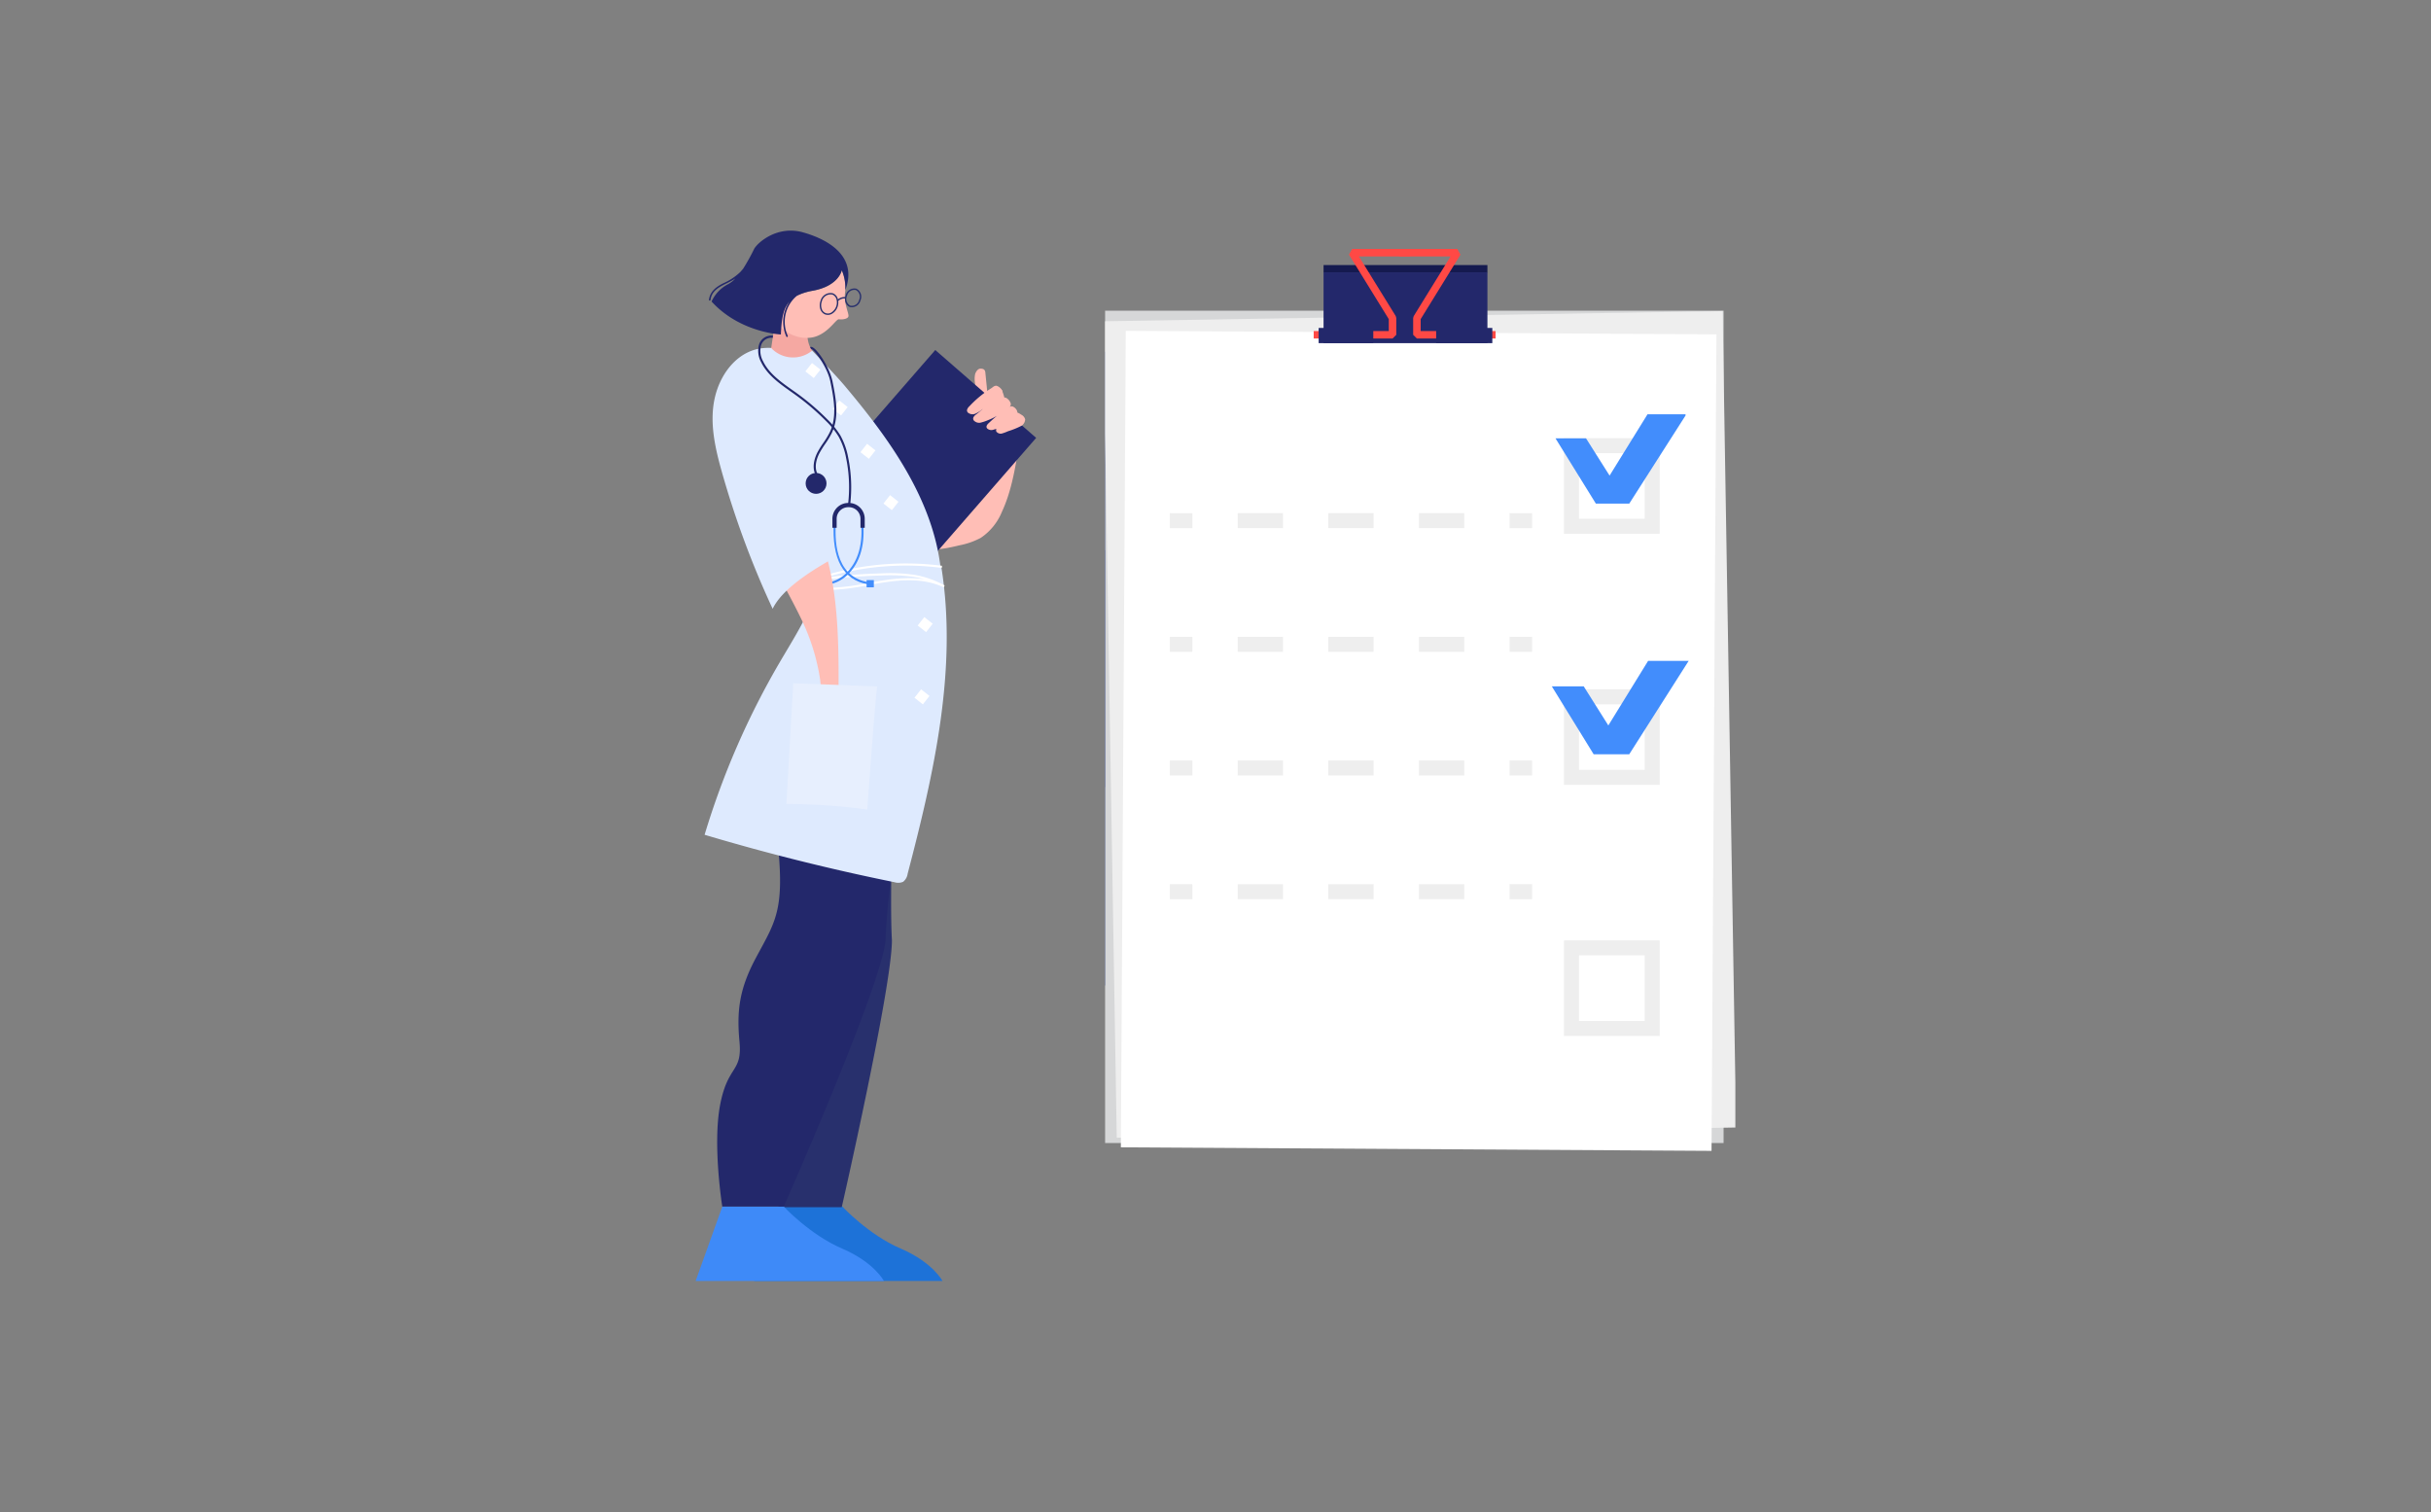
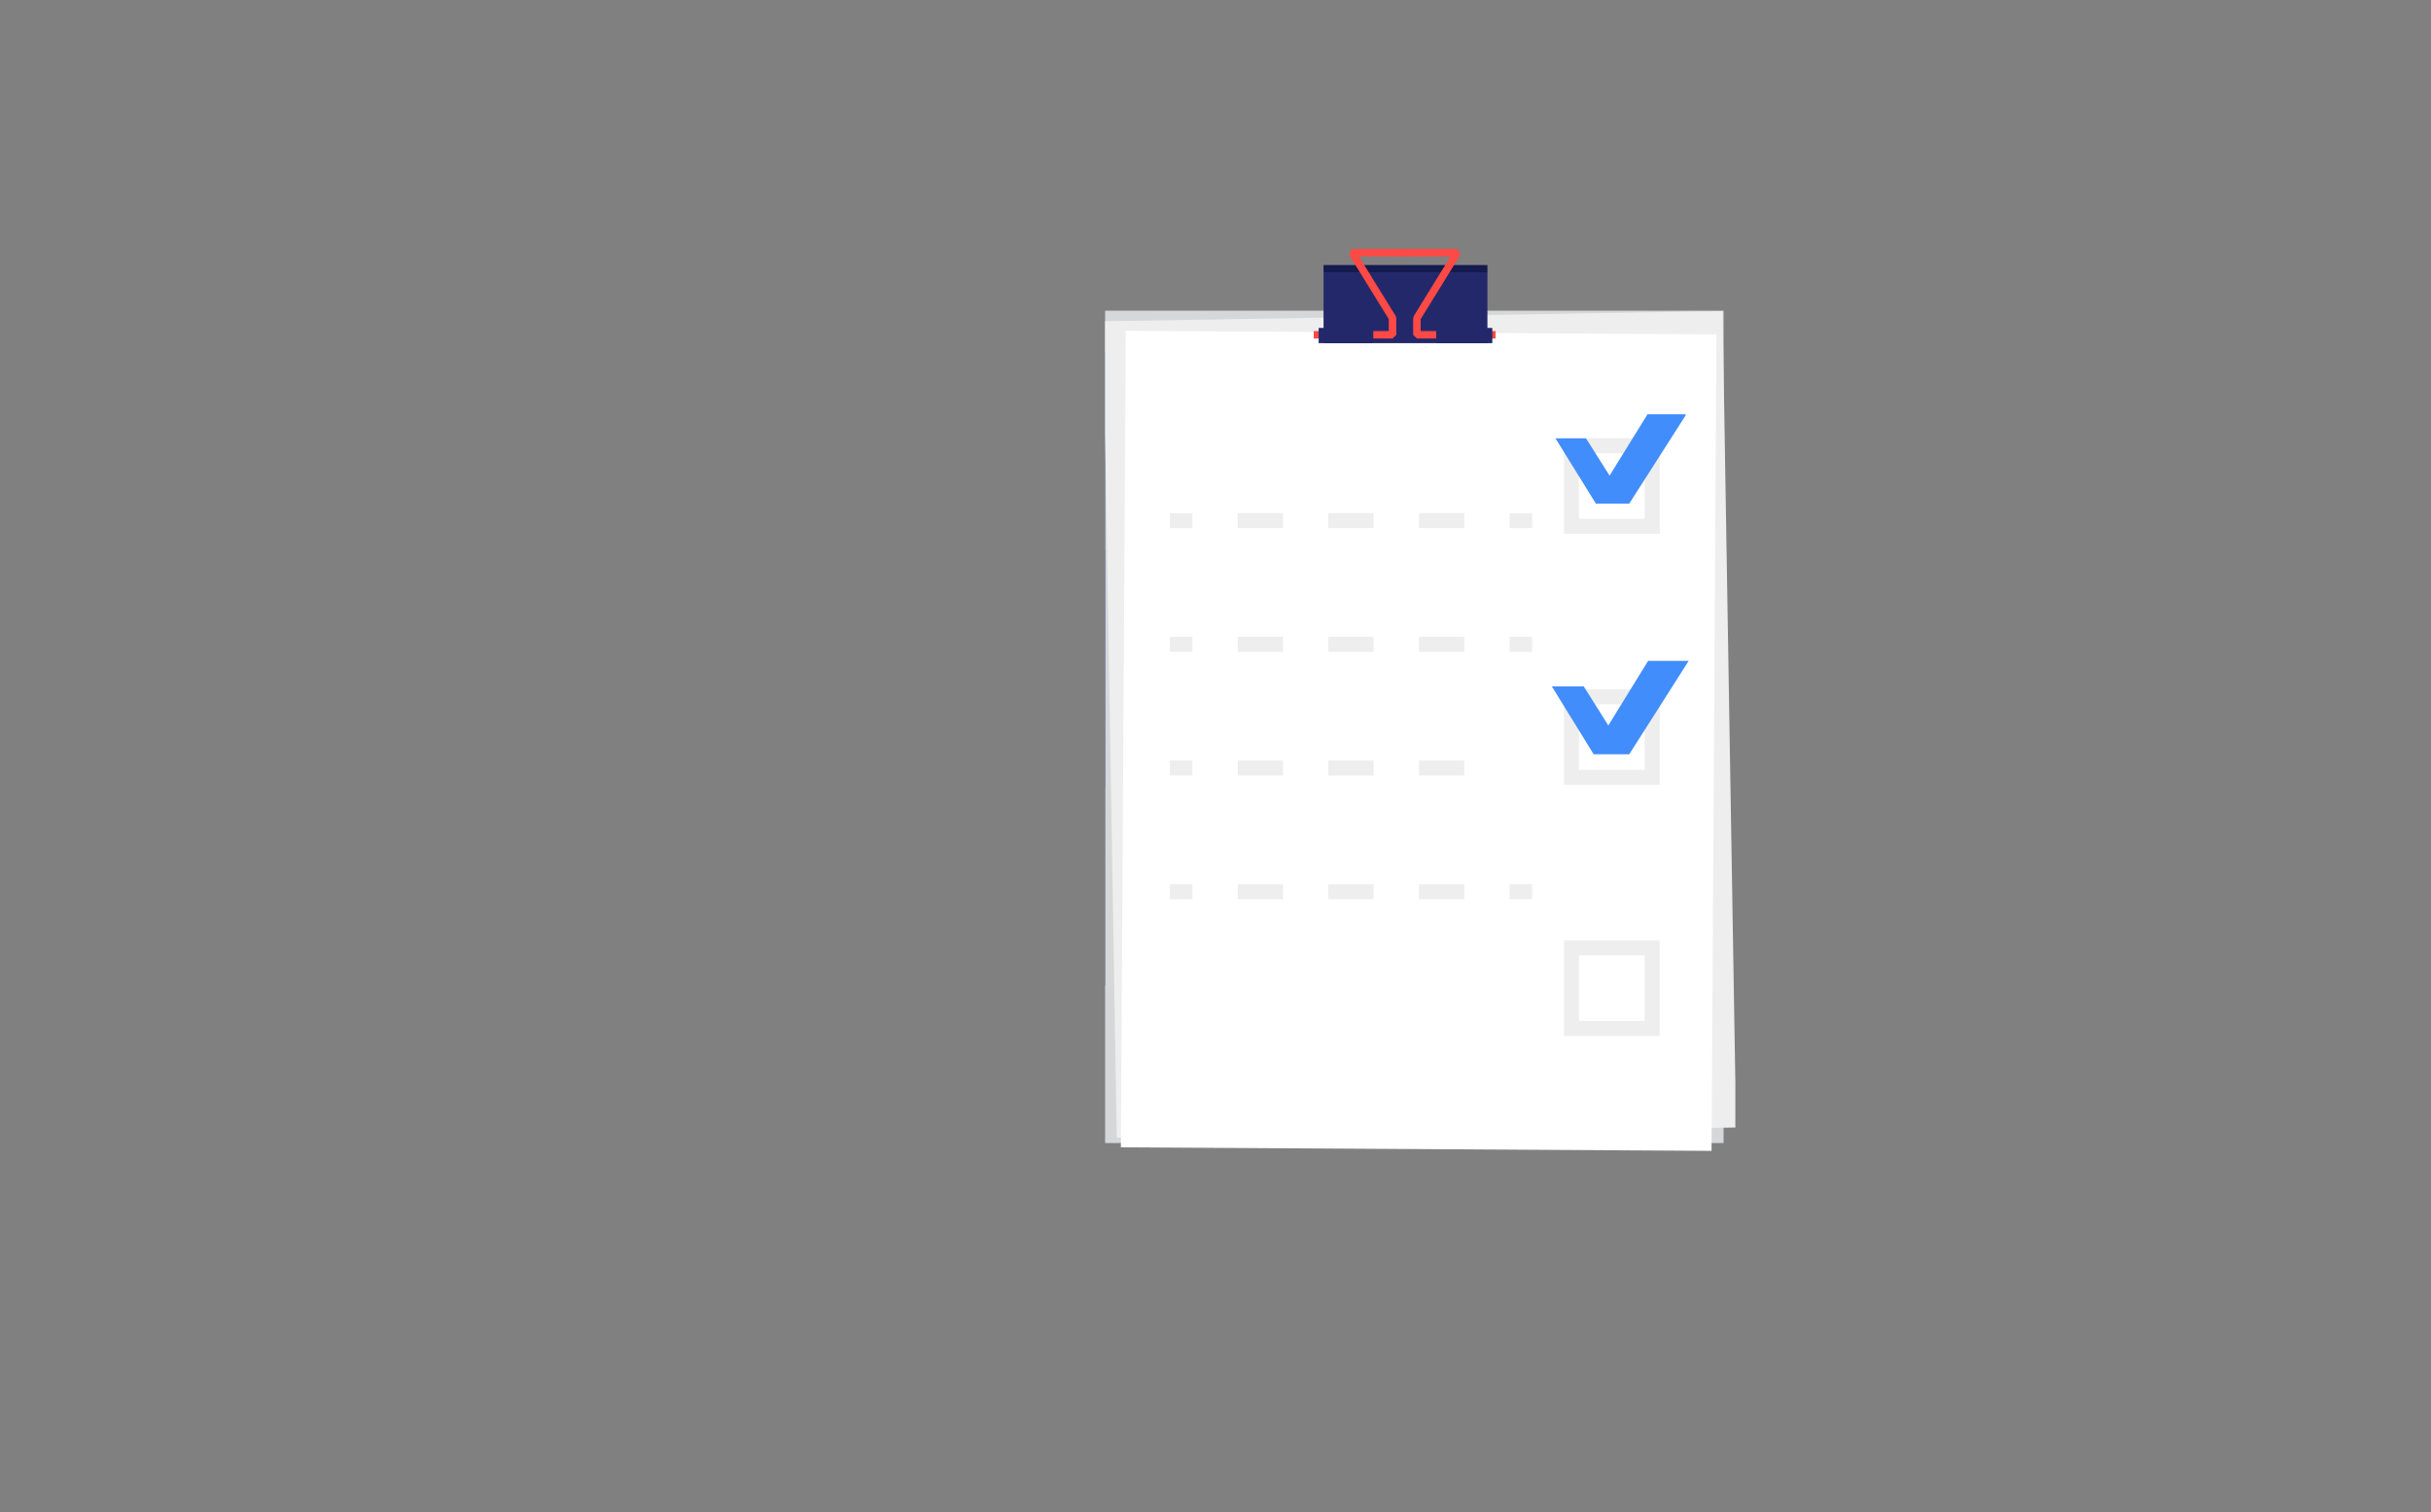
<svg xmlns="http://www.w3.org/2000/svg" xmlns:xlink="http://www.w3.org/1999/xlink" width="643" height="400" viewBox="0 0 643 400">
  <rect x="0" y="0" width="643" height="400" fill="#808080" stroke="none" />
  <defs>
    <clipPath id="clip-path">
      <rect id="Rectangle_5538" data-name="Rectangle 5538" width="166.7" height="238.579" />
    </clipPath>
    <clipPath id="clip-path-2">
      <rect id="Rectangle_5537" data-name="Rectangle 5537" width="186.108" height="238.505" transform="translate(0)" />
    </clipPath>
    <linearGradient id="linear-gradient" x1="0.501" y1="17.728" x2="0.498" y2="18.812" gradientUnits="objectBoundingBox">
      <stop offset="0" stop-color="#23286b" />
      <stop offset="1" stop-color="#151a4f" />
    </linearGradient>
    <linearGradient id="linear-gradient-2" x1="0.498" y1="82.641" x2="0.505" y2="83.97" xlink:href="#linear-gradient" />
    <linearGradient id="linear-gradient-3" x1="0.506" y1="82.506" x2="0.49" y2="83.999" xlink:href="#linear-gradient" />
    <clipPath id="clip-path-3">
      <rect id="Rectangle_5543" data-name="Rectangle 5543" width="36.233" height="24.705" />
    </clipPath>
    <linearGradient id="linear-gradient-4" x1="25.428" y1="25.531" x2="25.428" y2="40.121" gradientUnits="objectBoundingBox">
      <stop offset="0.129" stop-color="#428dfc" />
      <stop offset="0.999" stop-color="#1d72d8" />
    </linearGradient>
    <clipPath id="clip-path-4">
      <rect id="Rectangle_5544" data-name="Rectangle 5544" width="34.587" height="23.881" />
    </clipPath>
    <clipPath id="clip-path-5">
-       <rect id="Rectangle_5700" data-name="Rectangle 5700" width="90.066" height="277.834" />
-     </clipPath>
+       </clipPath>
    <linearGradient id="linear-gradient-6" x1="25.522" y1="-17.03" x2="26.967" y2="-15.195" gradientUnits="objectBoundingBox">
      <stop offset="0" stop-color="#ffbeb6" />
      <stop offset="1" stop-color="#f2a19c" />
    </linearGradient>
    <linearGradient id="linear-gradient-7" x1="33.802" y1="-10.612" x2="40.455" y2="-10.612" gradientUnits="objectBoundingBox">
      <stop offset="0" stop-color="#28306d" />
      <stop offset="0.51" stop-color="#1f275f" />
      <stop offset="1" stop-color="#171f51" />
    </linearGradient>
    <linearGradient id="linear-gradient-8" x1="61.783" y1="26.123" x2="65.15" y2="11.799" xlink:href="#linear-gradient-6" />
    <linearGradient id="linear-gradient-9" x1="102.525" y1="-77.61" x2="109.178" y2="-77.61" xlink:href="#linear-gradient-7" />
    <linearGradient id="linear-gradient-10" x1="21.845" y1="-98.954" x2="28.498" y2="-98.954" gradientUnits="objectBoundingBox">
      <stop offset="0" stop-color="#3e8af8" />
      <stop offset="1" stop-color="#1479f2" />
    </linearGradient>
    <linearGradient id="linear-gradient-11" x1="58.496" y1="-54.646" x2="62.881" y2="-57.729" xlink:href="#linear-gradient-6" />
    <linearGradient id="linear-gradient-12" x1="34.991" y1="-9.704" x2="41.644" y2="-9.704" xlink:href="#linear-gradient-6" />
    <linearGradient id="linear-gradient-13" x1="38.695" y1="-10.916" x2="43.239" y2="-13.361" gradientUnits="objectBoundingBox">
      <stop offset="0" stop-color="#deeafe" />
      <stop offset="1" stop-color="#a1c3fc" />
    </linearGradient>
  </defs>
  <g id="usability_testing_establish_a_regular_product_health_check" data-name="usability testing_establish a regular product health check" transform="translate(-40 -2224)">
    <g id="Group_10829" data-name="Group 10829" transform="translate(-6.625 -17.901)">
      <g id="clip-1448" transform="translate(338.926 2307.743)">
        <g id="Group_10374" data-name="Group 10374" transform="translate(0 0)">
          <g id="Group_10373" data-name="Group 10373" transform="translate(0 0)" clip-path="url(#clip-path)">
            <g id="Group_10372" data-name="Group 10372" transform="translate(-19.409)" clip-path="url(#clip-path-2)">
              <path id="Path_14963" data-name="Path 14963" d="M0,139.248v5.519H3.988v-2.049H9.914v5.917H3.988v-2.048H0v8.647H3.988v-2.048H9.914V159.1H3.988v-2.049H0V165.7H3.988v-2.048H9.914v5.916H3.988v-2.048H0v8.646H3.988V174.12H9.914v5.917H3.988v-2.048H0v8.646H3.988v-2.047H9.914V190.5H3.988v-2.048H0V197.1H3.988v-2.048H9.914v5.918H3.988v-2.048H0v8.646H3.988v-2.048H9.914v5.916H3.988v-2.047H0v8.647H3.988v-2.049H9.914v5.917H3.988v-2.047H0V228.5H3.988v-2.048H9.914v5.917H3.988v-2.049H0v8.648H3.988v-2.048H9.914v5.916H3.988v-2.048H0v8.647H3.988v-2.048H9.914v5.917H3.988v-2.048H0v3.129H93.442V139.248Z" transform="translate(0.302 -112.039)" fill="#0d236a" />
              <path id="Path_14964" data-name="Path 14964" d="M0,407.8v5.518H3.988v-2.048H9.914v5.916H3.988v-2.048H0v8.647H3.988v-2.048H9.914v5.917H3.988V425.6H0v8.647H3.988V432.2H9.914v5.916H3.988v-2.048H0v8.648H3.988v-2.049H9.914v5.917H3.988V446.54H0v8.647H3.988v-2.048H9.914v5.917H3.988v-2.049H0v8.648H3.988v-2.048H9.914v5.916H3.988v-2.048H0v8.647H3.988v-2.048H9.914v5.917H3.988v-2.048H0v8.647H3.988v-2.048H9.914v5.916H3.988v-2.048H0v8.647H3.988v-2.048H9.914v5.917H3.988v-2.048H0v8.646H3.988v-2.047H9.914v5.916H3.988v-2.048H0v8.647H3.988v-2.047H9.914v5.916H3.988v-2.048H0v3.128H93.442V407.8Z" transform="translate(0.302 -328.117)" fill="#0d236a" />
              <rect id="Rectangle_5524" data-name="Rectangle 5524" width="168.132" height="220.159" transform="translate(14.863 16.337)" fill="#d6d7d8" />
              <path id="Path_14965" data-name="Path 14965" d="M95.488,86.86l163.817-2.7,3.569,215.954-163.818,2.7Z" transform="translate(-76.569 -67.716)" fill="#eee" />
              <path id="Path_14966" data-name="Path 14966" d="M120.7,110.891l156.231.936-1.3,215.975-156.231-.936Z" transform="translate(-95.824 -89.223)" fill="#fff" />
              <rect id="Rectangle_5525" data-name="Rectangle 5525" width="43.341" height="1.977" transform="translate(77.189 4.268)" fill="#151a4f" />
              <rect id="Rectangle_5526" data-name="Rectangle 5526" width="43.341" height="18.75" transform="translate(77.189 6.177)" fill="url(#linear-gradient)" />
              <g id="Group_10351" data-name="Group 10351" transform="translate(74.579)">
                <path id="Path_14967" data-name="Path 14967" d="M401.819,23.706H380.964V21.723h19.862V18.57L390.3,1.511,391.142,0h15.311V1.983H392.921l9.745,15.785.147.521v4.425Z" transform="translate(-380.964)" fill="#ff4945" />
              </g>
              <g id="Group_10352" data-name="Group 10352" transform="translate(97.248)">
                <path id="Path_14968" data-name="Path 14968" d="M522.673,23.706H501.864l-.993-.992V18.289l.148-.52,9.744-15.786H497.23V0h15.31l.846,1.511L502.857,18.57v3.153h19.816Z" transform="translate(-497.23)" fill="#ff4945" />
              </g>
              <rect id="Rectangle_5527" data-name="Rectangle 5527" width="14.451" height="4.022" transform="translate(75.893 20.904)" fill="url(#linear-gradient-2)" />
              <rect id="Rectangle_5528" data-name="Rectangle 5528" width="14.854" height="4.022" transform="translate(106.972 20.904)" fill="url(#linear-gradient-3)" />
              <g id="Group_10356" data-name="Group 10356" transform="translate(36.532 69.892)">
                <g id="Group_10353" data-name="Group 10353" transform="translate(0 0)">
                  <rect id="Rectangle_5529" data-name="Rectangle 5529" width="5.957" height="3.965" fill="#eee" />
                </g>
                <g id="Group_10354" data-name="Group 10354" transform="translate(17.942)">
                  <path id="Path_14969" data-name="Path 14969" d="M337.772,361.66H325.786v-3.965h11.985Zm-23.971,0H301.815v-3.965H313.8v3.965Zm-23.971,0H277.844v-3.965h11.985v3.965Z" transform="translate(-277.844 -357.694)" fill="#eee" />
                </g>
                <g id="Group_10355" data-name="Group 10355" transform="translate(89.855 0)">
                  <rect id="Rectangle_5530" data-name="Rectangle 5530" width="5.957" height="3.965" fill="#eee" />
                </g>
              </g>
              <g id="Group_10360" data-name="Group 10360" transform="translate(36.532 102.606)">
                <g id="Group_10357" data-name="Group 10357" transform="translate(0 0)">
                  <rect id="Rectangle_5531" data-name="Rectangle 5531" width="5.957" height="3.965" fill="#eee" />
                </g>
                <g id="Group_10358" data-name="Group 10358" transform="translate(17.942)">
                  <path id="Path_14970" data-name="Path 14970" d="M337.772,529.083H325.786v-3.965h11.985Zm-23.971,0H301.815v-3.965H313.8v3.965Zm-23.971,0H277.844v-3.965h11.985v3.965Z" transform="translate(-277.844 -525.118)" fill="#eee" />
                </g>
                <g id="Group_10359" data-name="Group 10359" transform="translate(89.855 0)">
                  <rect id="Rectangle_5532" data-name="Rectangle 5532" width="5.957" height="3.965" fill="#eee" />
                </g>
              </g>
              <g id="Group_10364" data-name="Group 10364" transform="translate(36.532 135.32)">
                <g id="Group_10361" data-name="Group 10361">
                  <rect id="Rectangle_5533" data-name="Rectangle 5533" width="5.957" height="3.965" fill="#eee" />
                </g>
                <g id="Group_10362" data-name="Group 10362" transform="translate(17.942)">
                  <path id="Path_14971" data-name="Path 14971" d="M337.772,696.507H325.786v-3.965h11.985Zm-23.971,0H301.815v-3.965H313.8v3.965Zm-23.971,0H277.844v-3.965h11.985v3.965Z" transform="translate(-277.844 -692.542)" fill="#eee" />
                </g>
                <g id="Group_10363" data-name="Group 10363" transform="translate(89.855)">
-                   <rect id="Rectangle_5534" data-name="Rectangle 5534" width="5.957" height="3.965" fill="#eee" />
-                 </g>
+                   </g>
              </g>
              <g id="Group_10368" data-name="Group 10368" transform="translate(36.532 168.034)">
                <g id="Group_10365" data-name="Group 10365">
                  <rect id="Rectangle_5535" data-name="Rectangle 5535" width="5.957" height="3.965" fill="#eee" />
                </g>
                <g id="Group_10366" data-name="Group 10366" transform="translate(17.942)">
                  <path id="Path_14972" data-name="Path 14972" d="M337.772,863.93H325.786v-3.965h11.985Zm-23.971,0H301.815v-3.965H313.8v3.965Zm-23.971,0H277.844v-3.965h11.985v3.965Z" transform="translate(-277.844 -859.965)" fill="#eee" />
                </g>
                <g id="Group_10367" data-name="Group 10367" transform="translate(89.855)">
                  <rect id="Rectangle_5536" data-name="Rectangle 5536" width="5.957" height="3.965" fill="#eee" />
                </g>
              </g>
              <g id="Group_10369" data-name="Group 10369" transform="translate(140.783 50.065)">
                <path id="Path_14973" data-name="Path 14973" d="M745.838,281.5H720.52V256.224h25.318Zm-21.347-3.965h17.376V260.19H724.492Z" transform="translate(-720.52 -256.224)" fill="#eee" />
              </g>
              <g id="Group_10370" data-name="Group 10370" transform="translate(140.783 116.485)">
                <path id="Path_14974" data-name="Path 14974" d="M745.838,621.425H720.52V596.146h25.318Zm-21.347-3.965h17.376V600.111H724.492Z" transform="translate(-720.52 -596.146)" fill="#eee" />
              </g>
              <g id="Group_10371" data-name="Group 10371" transform="translate(140.783 182.904)">
                <path id="Path_14975" data-name="Path 14975" d="M745.838,961.346H720.52V936.068h25.318Zm-21.347-3.965h17.376V940.033H724.492Z" transform="translate(-720.52 -936.068)" fill="#eee" />
              </g>
            </g>
          </g>
        </g>
        <g id="Group_10384" data-name="Group 10384" transform="translate(118.114 108.964)">
          <g id="Group_10383" data-name="Group 10383" transform="translate(0 0)">
            <g id="Group_10382" data-name="Group 10382" clip-path="url(#clip-path-3)">
              <path id="tick-i2" d="M0,6.845,11.158,24.957h9.227L36.265,0H25.536L14.949,17.184,8.44,6.845Z" transform="translate(0.04 -0.101)" fill="url(#linear-gradient-4)" />
            </g>
          </g>
        </g>
        <g id="Group_10387" data-name="Group 10387" transform="translate(118.937 43.75)">
          <g id="Group_10386" data-name="Group 10386" transform="translate(0 0)">
            <g id="Group_10385" data-name="Group 10385" clip-path="url(#clip-path-4)">
              <path id="tick-i3" d="M0,6.524,10.678,23.787h8.83L34.705,0H24.437L14.306,16.379,8.077,6.524Z" transform="translate(0.191 -0.166)" fill="url(#linear-gradient-4)" />
            </g>
          </g>
        </g>
      </g>
      <g id="clip-lung-x-ray" transform="translate(230.625 2302.903)">
        <g id="Group_10828" data-name="Group 10828" transform="translate(0 0)">
          <g id="Group_10827" data-name="Group 10827" transform="translate(90.066 277.834) rotate(180)">
            <g id="Group_10826" data-name="Group 10826" clip-path="url(#clip-path-5)">
              <path id="Path_15547" data-name="Path 15547" d="M29.079,15.376C26.745,13,18.642,8.528,16.344,12.1c-2.319,3.606-7.781,14.292-5.164,26.68a54.13,54.13,0,0,1,.778,5.389A6.184,6.184,0,0,1,11.9,46.4c-.19.621-.729,1.423-1.379,1.433-.4,0-1.167,0-1.306-.9q-.285-2.858-.572-5.717c-1.019.371-3.173,2.574-3.911.7-1.313-3.336.071-2.7-4.506-12.252-.623-1.3.188-2.873.432-4.294.9-5.247,1.9-10.545,4.146-15.374a15.244,15.244,0,0,1,5.607-6.921A19.858,19.858,0,0,1,16.046,1.1c4.082-.979,8.593-1.913,12.3.049-.126,8.513,7.979,15,9.666,23.34Z" transform="translate(4.242 193.491)" fill="url(#linear-gradient-6)" />
              <path id="Path_15548" data-name="Path 15548" d="M57.615,23.237,30.929,0,0,35.543,26.686,58.78Z" transform="translate(0 187.47)" fill="#23286b" />
              <path id="Path_15549" data-name="Path 15549" d="M47.442,57.631a26.5,26.5,0,0,1-2.687,3,8.1,8.1,0,0,0-2-.134c-3.256.616-8.8-.553-8.8-.553s-6.165-6.419-8.517-9.209C13.6,36.68,2.237,20.956,0,2.711A229.87,229.87,0,0,1,30.191,0c5.44,8.178,10.916,16.423,14.66,25.5s5.685,19.166,3.764,28.8A9.394,9.394,0,0,1,47.442,57.631Z" transform="translate(25.298 186.16)" fill="#deeafe" />
              <g id="shoes_2_-i6" transform="translate(24.779)">
                <path id="R_shoe_2_-i6" d="M42.743,19.685,49.8,0,0,0S2.554,4.927,11.066,8.576,26.492,19.687,26.492,19.687l16.252,0" fill="#1d72d8" />
              </g>
              <path id="R_trousers_2_-i6" d="M1.533,70.579C1.568,58.016,14.808,0,14.808,0H31.571S30.32,16.462,29.609,27.1s-3.593,8.444-2.476,16.666.213,13.533-1.548,22.227c-4.283,9.859-4.59,14.1-1,36.744-.486,8.3-.456,18.7-.178,26.32-1.362-1.268-5.215,7.49-5.215,7.49A85.533,85.533,0,0,0,0,134.664C1.241,114.052,2.192,81.506,1.533,70.579Z" transform="translate(36.616 19.514)" fill="url(#linear-gradient-7)" />
              <g id="head-i6" transform="translate(46.299 244.258)">
                <path id="neck-i6" d="M.982,9.452S2.129,4.784,0,1.836a7.951,7.951,0,0,1,10.837.686h0l-1.83,12.09Z" transform="translate(12.951 0)" fill="url(#linear-gradient-8)" />
                <path id="face-i6" d="M.831,12.812c0-.062.009-.108.009-.136a.055.055,0,0,1,0-.028c.015-.25.041-.5.073-.766.352-2.818-1.092-5.438-.9-6.188s1.792-.88,2.512-.767S4.995,1.761,8.371.47C11.538-.741,15.5.527,17.779,2.677c-.451,6.112-2.064,8.635-8.388,9.813C2.487,13.778,1.771,17.9,1.771,17.9A11.659,11.659,0,0,1,.831,12.812Z" transform="translate(3.345 5.195)" fill="#ffbeb6" />
                <path id="eyeglasses-i6" d="M.176,3.83a2.363,2.363,0,0,0,1.1,3.105h0a2.359,2.359,0,0,0,2.8-1.74A3.066,3.066,0,0,0,4.2,4.726a2.709,2.709,0,0,0,1.935-.633c.019.077.031.156.056.231A2.166,2.166,0,0,0,7.5,5.725,2.734,2.734,0,0,0,10.737,3.7a3.374,3.374,0,0,0,.043-2.2A2.257,2.257,0,0,0,9.842.285,2.005,2.005,0,0,0,9.468.107a2.167,2.167,0,0,0-1.9.276A3.372,3.372,0,0,0,6.232,2.127a3.507,3.507,0,0,0-.178,1.565,2.506,2.506,0,0,1-1.812.663,2.266,2.266,0,0,0-.948-2.113,1.672,1.672,0,0,0-.32-.152A2.36,2.36,0,0,0,.176,3.83ZM7.769.7a1.7,1.7,0,0,1,2.657.931,3,3,0,0,1-.042,1.951,2.366,2.366,0,0,1-2.758,1.79,1.552,1.552,0,0,1-.3-.143A1.89,1.89,0,0,1,6.542,4.2,3.152,3.152,0,0,1,7.769.7ZM2.848,2.444a1.992,1.992,0,0,1,.87,2.627A1.993,1.993,0,0,1,1.4,6.581a1.991,1.991,0,0,1-.87-2.627A1.991,1.991,0,0,1,2.848,2.444Z" transform="translate(0 11.283)" fill="url(#linear-gradient-9)" />
-                 <path id="hair-i6" d="M12.03,27.7c6.764,1.893,11.985-2.709,12.9-4.413A54.178,54.178,0,0,1,27.81,18.1c.262-.327.533-.647.823-.951A15.53,15.53,0,0,1,33.138,14.2c1.87-.962,3.455-2.156,3.733-4.354.033-.271-.392-.268-.425,0-.429,3.388-4.225,3.99-6.578,5.652a8.218,8.218,0,0,1,1.921-1.506,9.572,9.572,0,0,0,4.388-4.6C28.642,1.13,17.844.678,17.844.678c-.166,4.183-.65,6.925-2.284,8.752A9.543,9.543,0,0,0,16.4.112c-.107-.252-.474-.034-.368.214A8.988,8.988,0,0,1,13.6,10.921,15.025,15.025,0,0,1,9.356,12.26c-6.9,1.287-7.618,5.415-7.618,5.415a11.8,11.8,0,0,1-.93-5.26C-2.56,21.311,5.265,25.808,12.03,27.7Z" transform="translate(3.377 5.426)" fill="#23286b" />
              </g>
              <g id="shoes_1_-i6" transform="translate(40.268)">
                <path id="R_shoe_1_-i6" d="M42.744,19.685,49.8,0,0,0S2.554,4.927,11.066,8.576,26.492,19.687,26.492,19.687l16.252,0" fill="url(#linear-gradient-10)" />
              </g>
-               <path id="R_trousers_1_-i6" d="M10,70.407C11.284,57.844,36.934,0,36.934,0H53.2s2.6,16.291.562,26.925-5.883,8.444-5.117,16.666.035,14.019-4.357,22.227c-5.7,10.657-8.11,12.965-5.011,36.744,1.089,8.359-5.18,38.737-5.536,46.359-2.25,3.188-6.931,2.628-6.931,2.628A164.484,164.484,0,0,0,0,149.67C3.764,129.059,9.857,81.335,10,70.407Z" transform="translate(29.826 19.685)" fill="#23286b" />
-               <path id="Path_15550" data-name="Path 15550" d="M13.819.156a3.235,3.235,0,0,0-2.274.1,3.253,3.253,0,0,0-1.208,2.128C3.389,28.913-2.941,56.64,1.453,83.711c10.776-.263,20.879-.773,31.655-1.035,1.371-8.833,6.49-16.545,11.007-24.257A210.569,210.569,0,0,0,64.039,12.7Q39.23,5.3,13.819.156Z" transform="translate(23.659 105.326)" fill="#deeafe" />
+               <path id="Path_15550" data-name="Path 15550" d="M13.819.156C3.389,28.913-2.941,56.64,1.453,83.711c10.776-.263,20.879-.773,31.655-1.035,1.371-8.833,6.49-16.545,11.007-24.257A210.569,210.569,0,0,0,64.039,12.7Q39.23,5.3,13.819.156Z" transform="translate(23.659 105.326)" fill="#deeafe" />
              <path id="Path_15551" data-name="Path 15551" d="M1.752,0,0,2.222,2.221,3.975,3.973,1.754Z" transform="translate(57.073 238.839)" fill="#fff" />
              <path id="Path_15552" data-name="Path 15552" d="M1.752,0,0,2.222,2.221,3.975,3.973,1.754Z" transform="translate(49.858 228.935)" fill="#fff" />
-               <path id="Path_15553" data-name="Path 15553" d="M1.753,0,0,2.221,2.221,3.975,3.973,1.753Z" transform="translate(42.502 217.474)" fill="#fff" />
              <path id="Path_15554" data-name="Path 15554" d="M1.753,0,0,2.221,2.221,3.975,3.973,1.753Z" transform="translate(36.419 203.89)" fill="#fff" />
              <path id="Path_15555" data-name="Path 15555" d="M1.753,0,0,2.222,2.221,3.975,3.973,1.754Z" transform="translate(27.366 171.628)" fill="#fff" />
              <path id="Path_15556" data-name="Path 15556" d="M1.753,0,0,2.221,2.221,3.975,3.973,1.754Z" transform="translate(28.213 152.525)" fill="#fff" />
              <g id="Group_10820" data-name="Group 10820" transform="translate(24.202 182.737)">
                <path id="Path_15557" data-name="Path 15557" d="M31.125,0l-.268,0A64,64,0,0,0,20.3,1.31c-1.607.291-3.269.591-4.907.826C8.958,3.058,4.15,2.612.258.735L0,1.235A25.311,25.311,0,0,0,8.23,4.082a45.3,45.3,0,0,0,8.506.35c2.737-.081,5.507-.221,8.237-.416a56.844,56.844,0,0,0,6.225-.71,15.152,15.152,0,0,1-2.487.843A74.005,74.005,0,0,1,.767,5.881l-.073.557A74.549,74.549,0,0,0,28.85,4.693a11.477,11.477,0,0,0,4.074-1.756,21.9,21.9,0,0,0,4.066-1.409L36.8,1l-1.447.356.057.227c-.54.205-1.089.386-1.643.546a4.273,4.273,0,0,0,.7-1.188L34.559.7,34.331.588A7.082,7.082,0,0,0,31.125,0ZM9.453,3.162a42.535,42.535,0,0,0,6.017-.469c1.648-.236,3.315-.538,4.927-.83A63.621,63.621,0,0,1,30.863.565a7.491,7.491,0,0,1,2.974.416A4.1,4.1,0,0,1,32.669,2.42a47.48,47.48,0,0,1-7.74,1.036c-2.721.194-5.484.334-8.213.415a44.746,44.746,0,0,1-8.4-.343A24.742,24.742,0,0,1,5.4,2.873,26.9,26.9,0,0,0,9.453,3.162Z" transform="translate(0 0)" fill="#fff" />
              </g>
              <path id="Path_15558" data-name="Path 15558" d="M15.364,6.366a2.113,2.113,0,0,1-.618.9A28.5,28.5,0,0,1,9,12.007c-.548.346-.683.648-1.379.69A2.523,2.523,0,0,1,6.03,11.264a2.938,2.938,0,0,1,.848-2.282c.074-.058.151-.106.227-.16-.154.076-.3.148-.463.226-1.178.559-.762.552-1.458.5A2.521,2.521,0,0,1,3.8,7.919a1.394,1.394,0,0,1,.3-.879c-.286.2-.229.189-.658.2a2.149,2.149,0,0,1-1.32-1.263c-.01-.049-.064-.336-.065-.392a4.142,4.142,0,0,1-1-.544A1.934,1.934,0,0,1,0,3.773a2.25,2.25,0,0,1,.9-1.636A21.644,21.644,0,0,1,4.544.651,10.943,10.943,0,0,1,6.291.017,1.472,1.472,0,0,1,7.448.374a.614.614,0,0,1,.2.74c-.112.258.327.056.911-.1a1.641,1.641,0,0,1,1.324.242.682.682,0,0,1,.32.79,1.812,1.812,0,0,1-.551.748c-.81.765-1.478,1.366-2.16,1.917A16.168,16.168,0,0,1,9.742,3.623,12.474,12.474,0,0,1,11.9,2.9a1.915,1.915,0,0,1,1.514.441A.8.8,0,0,1,13.7,4.3a2.113,2.113,0,0,1-.732.806c-1.287.987-2.116,1.739-1.524,1.278A6.824,6.824,0,0,1,13.4,5.214a1.917,1.917,0,0,1,1.559.237A.8.8,0,0,1,15.364,6.366Z" transform="translate(2.904 224.114)" fill="url(#linear-gradient-11)" />
              <g id="Group_10821" data-name="Group 10821" transform="translate(52.844 213.057)">
                <path id="Path_15559" data-name="Path 15559" d="M5.412,0,4.921.274c1.183,2.12.06,4.7-.478,5.709a26.775,26.775,0,0,1-1.472,2.35,21.82,21.82,0,0,0-1.8,3C-.709,15.393,0,19.906,1.039,24.958c.741,3.6,3.868,8.284,5.264,8.962a.71.71,0,0,0,.643.045l-.251-.5.006,0c-.654.123-4.3-4.657-5.11-8.615-1.02-4.952-1.716-9.369.093-13.277A21.431,21.431,0,0,1,3.438,8.648a26.9,26.9,0,0,0,1.5-2.4C5.521,5.156,6.73,2.361,5.412,0Z" transform="translate(0)" fill="#23286b" />
              </g>
              <ellipse id="Ellipse_502" data-name="Ellipse 502" cx="2.761" cy="2.759" rx="2.761" ry="2.759" transform="translate(55.453 208.21)" fill="#23286b" />
              <g id="Group_10822" data-name="Group 10822" transform="translate(44.445 184.289)">
                <path id="Path_15560" data-name="Path 15560" d="M.1,0,0,.554C9.294,2.148,8.724,12.826,8.537,16.336l.562.031C9.618,6.62,6.589,1.114.1,0Z" transform="translate(0 0)" fill="#428dfc" />
              </g>
              <g id="Group_10823" data-name="Group 10823" transform="translate(45.648 184.226)">
                <path id="Path_15561" data-name="Path 15561" d="M9.169,0A9.609,9.609,0,0,0,3.593,3.253C1.647,5.393-.537,9.407.119,16.381l.56-.053c-.637-6.77,1.459-10.642,3.33-12.7A9.171,9.171,0,0,1,9.169.562V0Z" transform="translate(0 0)" fill="#428dfc" />
              </g>
              <g id="Group_10824" data-name="Group 10824" transform="translate(45.344 199.224)">
                <path id="Path_15562" data-name="Path 15562" d="M8.552,0H7.428V2.375A3.079,3.079,0,0,1,4.352,5.452H4.2A3.079,3.079,0,0,1,1.125,2.375V0H0V2.375a4.205,4.205,0,0,0,4.2,4.2h.152a4.206,4.206,0,0,0,4.2-4.2Z" transform="translate(0 0)" fill="#23286b" />
              </g>
              <rect id="Rectangle_5698" data-name="Rectangle 5698" width="1.91" height="1.911" transform="translate(42.936 183.481)" fill="#428dfc" />
              <rect id="Rectangle_5699" data-name="Rectangle 5699" width="1.91" height="1.911" transform="translate(54.289 183.481)" fill="#428dfc" />
              <path id="Path_15563" data-name="Path 15563" d="M22.949,90c-3.823-2.836-6.079-14.774-8.063-19.1-4.2-9.156-8.9-15.74-11.07-24.343C.642,34,1.029,19.378,1.179,4.68,1.189,4.68.657,2.267,0,0H9.385C8.654.776,7.921,1.594,7.2,2.464,5.3,5,5.494,11.962,5.975,15.707A55.765,55.765,0,0,0,10.643,30.99c3.9,8.233,10.1,18.512,14,26.744a85.585,85.585,0,0,1,8.2,32.872C28.749,93.023,26.773,92.833,22.949,90Z" transform="translate(51.18 143.472)" fill="url(#linear-gradient-12)" />
              <path id="Path_15564" data-name="Path 15564" d="M18.485,69c6.808-.306,11.671-6.185,13.3-12.8s.047-13.573-1.811-20.132A241.935,241.935,0,0,0,16.577,0C14,5.363,6.047,10.287,0,13.641,6.874,24.564,10.008,33.275,12.171,46c-.171.14,2.842,8.484,3.292,12.355.423,3.642,1.066,7,1.489,10.642A10.643,10.643,0,0,0,18.485,69Z" transform="translate(53.122 177.8)" fill="url(#linear-gradient-13)" />
              <path id="Path_15565" data-name="Path 15565" d="M2.634,0C1.943,9.372.534,29.194,0,32.56l22.212.841q.906-15.967,1.812-31.933A162.106,162.106,0,0,1,2.634,0Z" transform="translate(42.037 124.703)" fill="#e7effe" />
              <g id="Group_10825" data-name="Group 10825" transform="translate(48.92 204.991)">
                <path id="Path_15566" data-name="Path 15566" d="M.321,0A38.682,38.682,0,0,0,.793,12.768a19.284,19.284,0,0,0,2.038,5.838A21.784,21.784,0,0,0,6.284,22.89a63.707,63.707,0,0,0,7.894,6.787c.474.344.955.685,1.439,1.027,3.013,2.134,6.129,4.341,7.71,7.61a5.7,5.7,0,0,1,.535,4.136,2.884,2.884,0,0,1-3.1,2.044l-.082.546a3.376,3.376,0,0,0,3.72-2.414,6.238,6.238,0,0,0-.563-4.556c-1.644-3.4-4.819-5.649-7.891-7.824-.481-.341-.961-.681-1.433-1.023A63.159,63.159,0,0,1,6.687,22.5a20.939,20.939,0,0,1-3.366-4.169,18.7,18.7,0,0,1-1.975-5.67A38.093,38.093,0,0,1,.881.074Z" transform="translate(0 0)" fill="#23286b" />
              </g>
            </g>
          </g>
        </g>
      </g>
    </g>
    <rect id="frame" width="643" height="400" transform="translate(40 2224)" fill="none" />
  </g>
</svg>